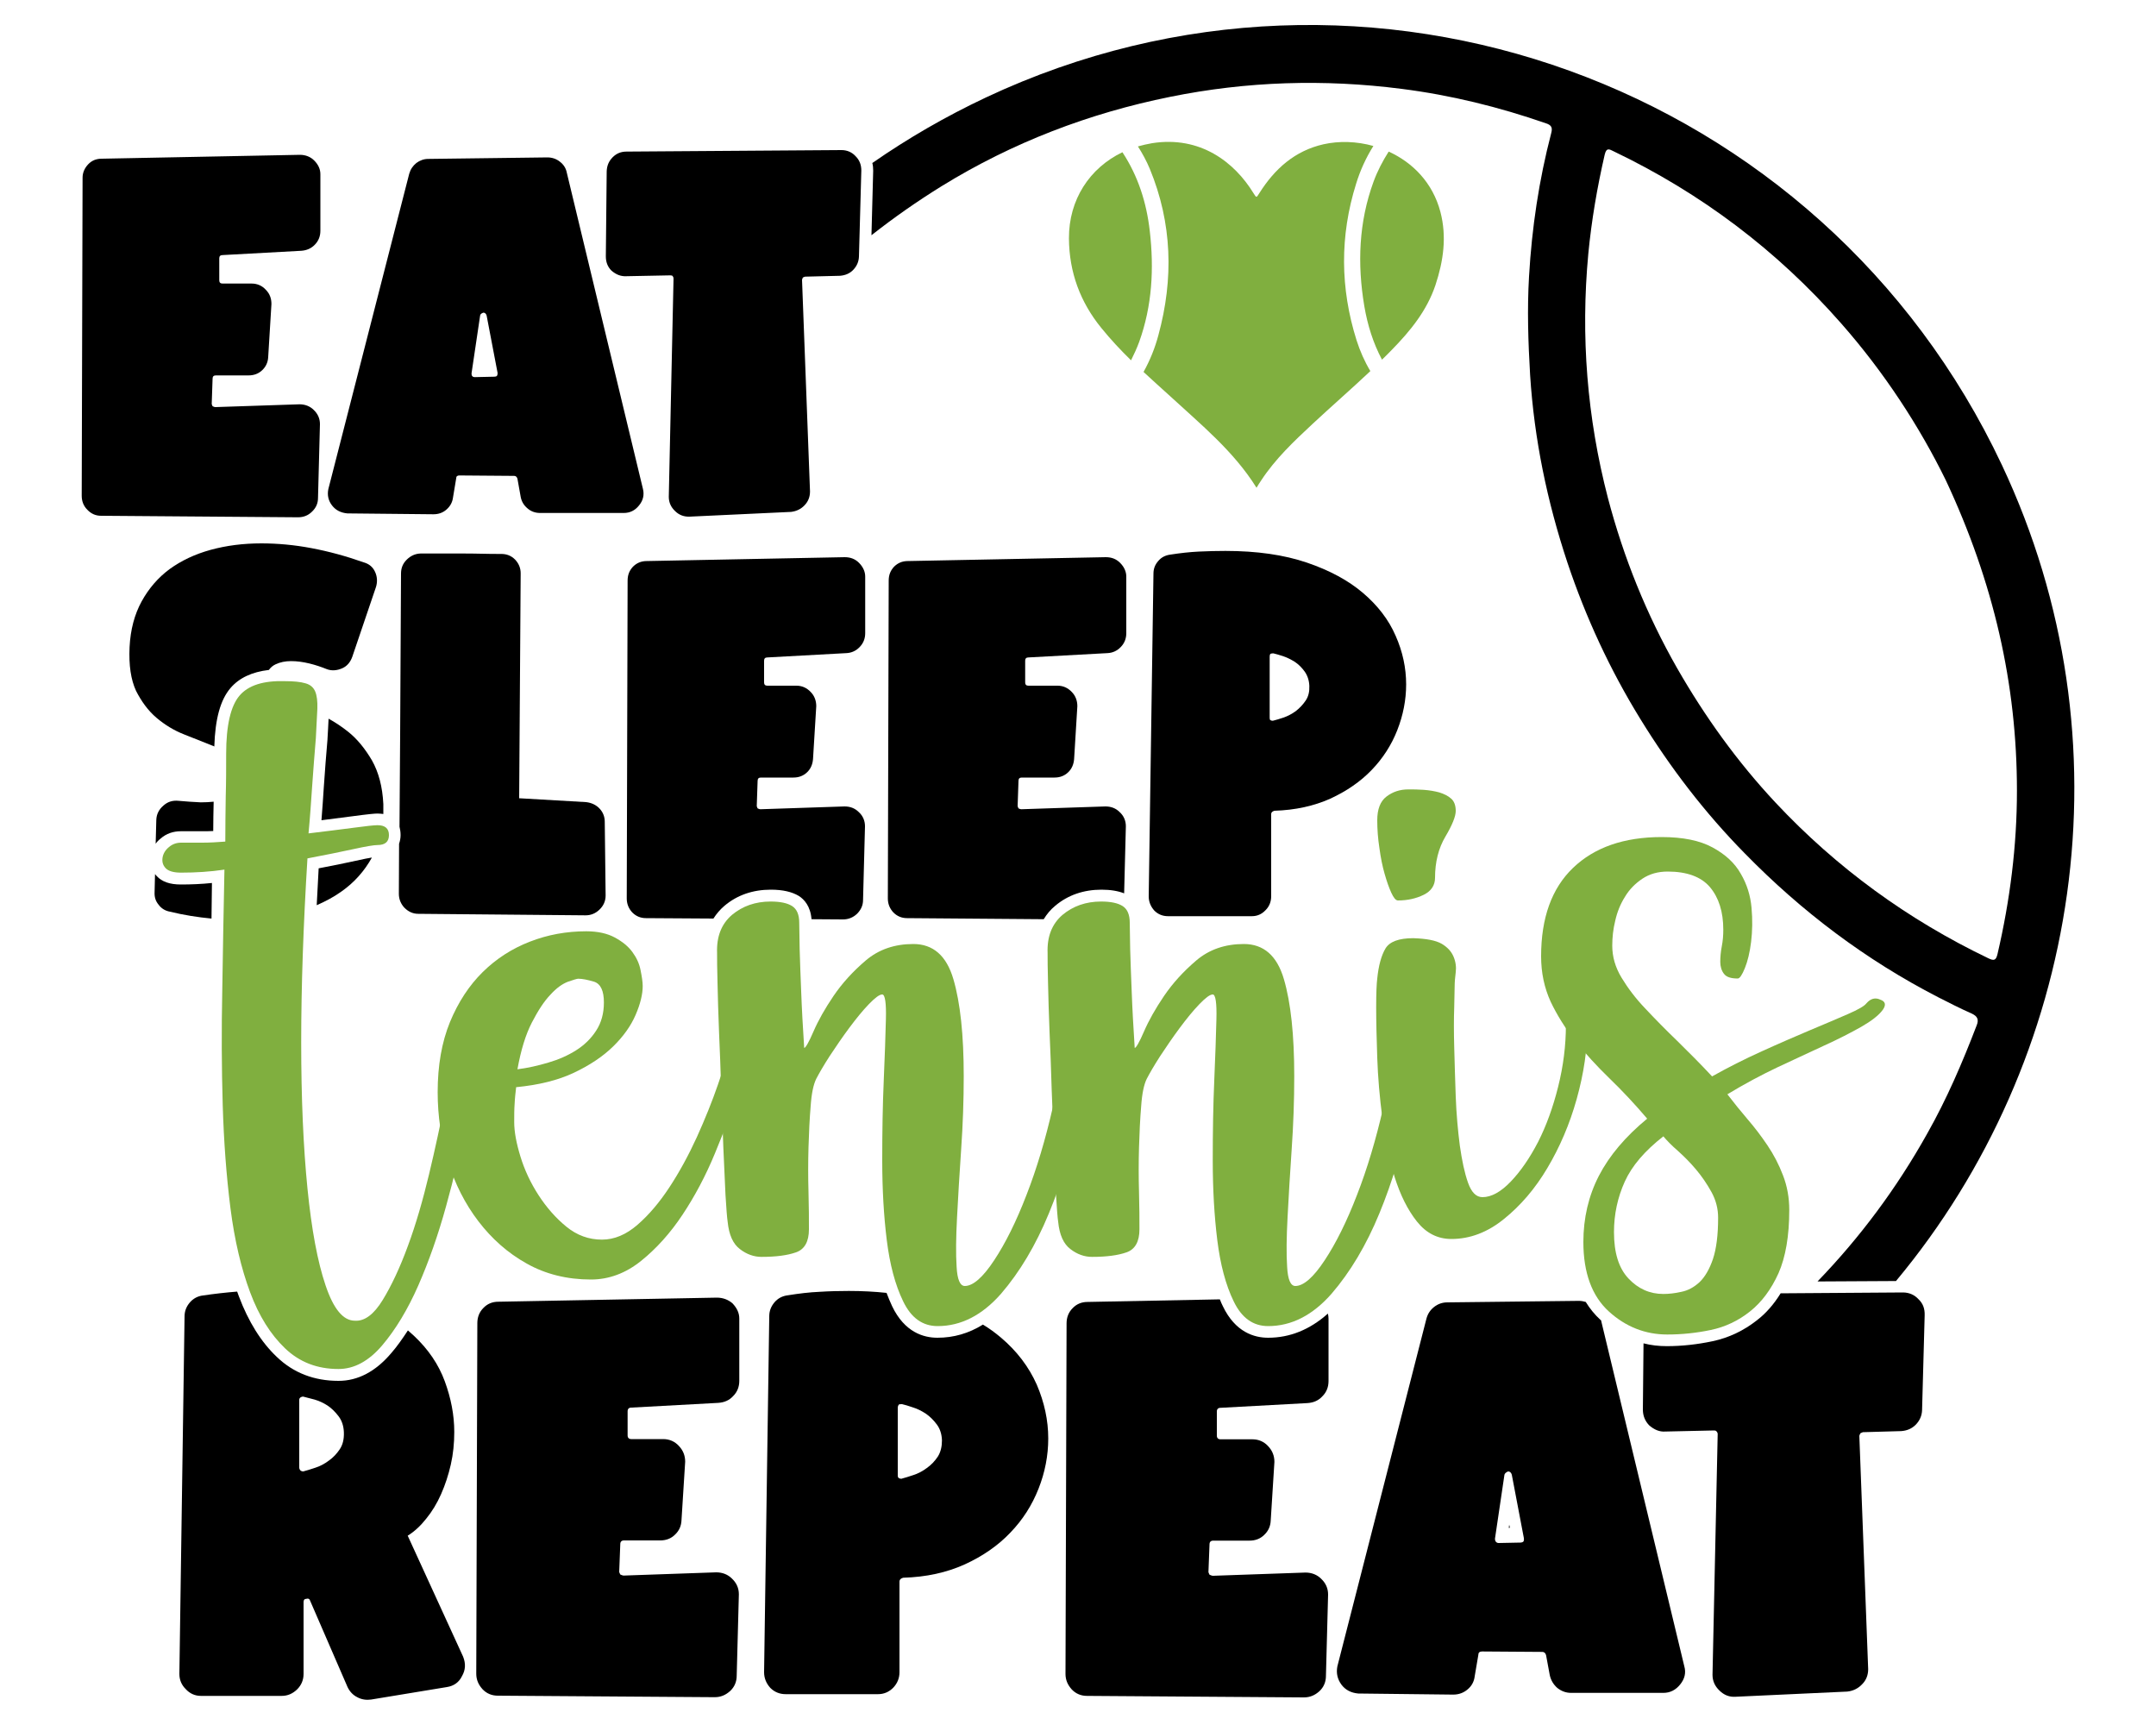
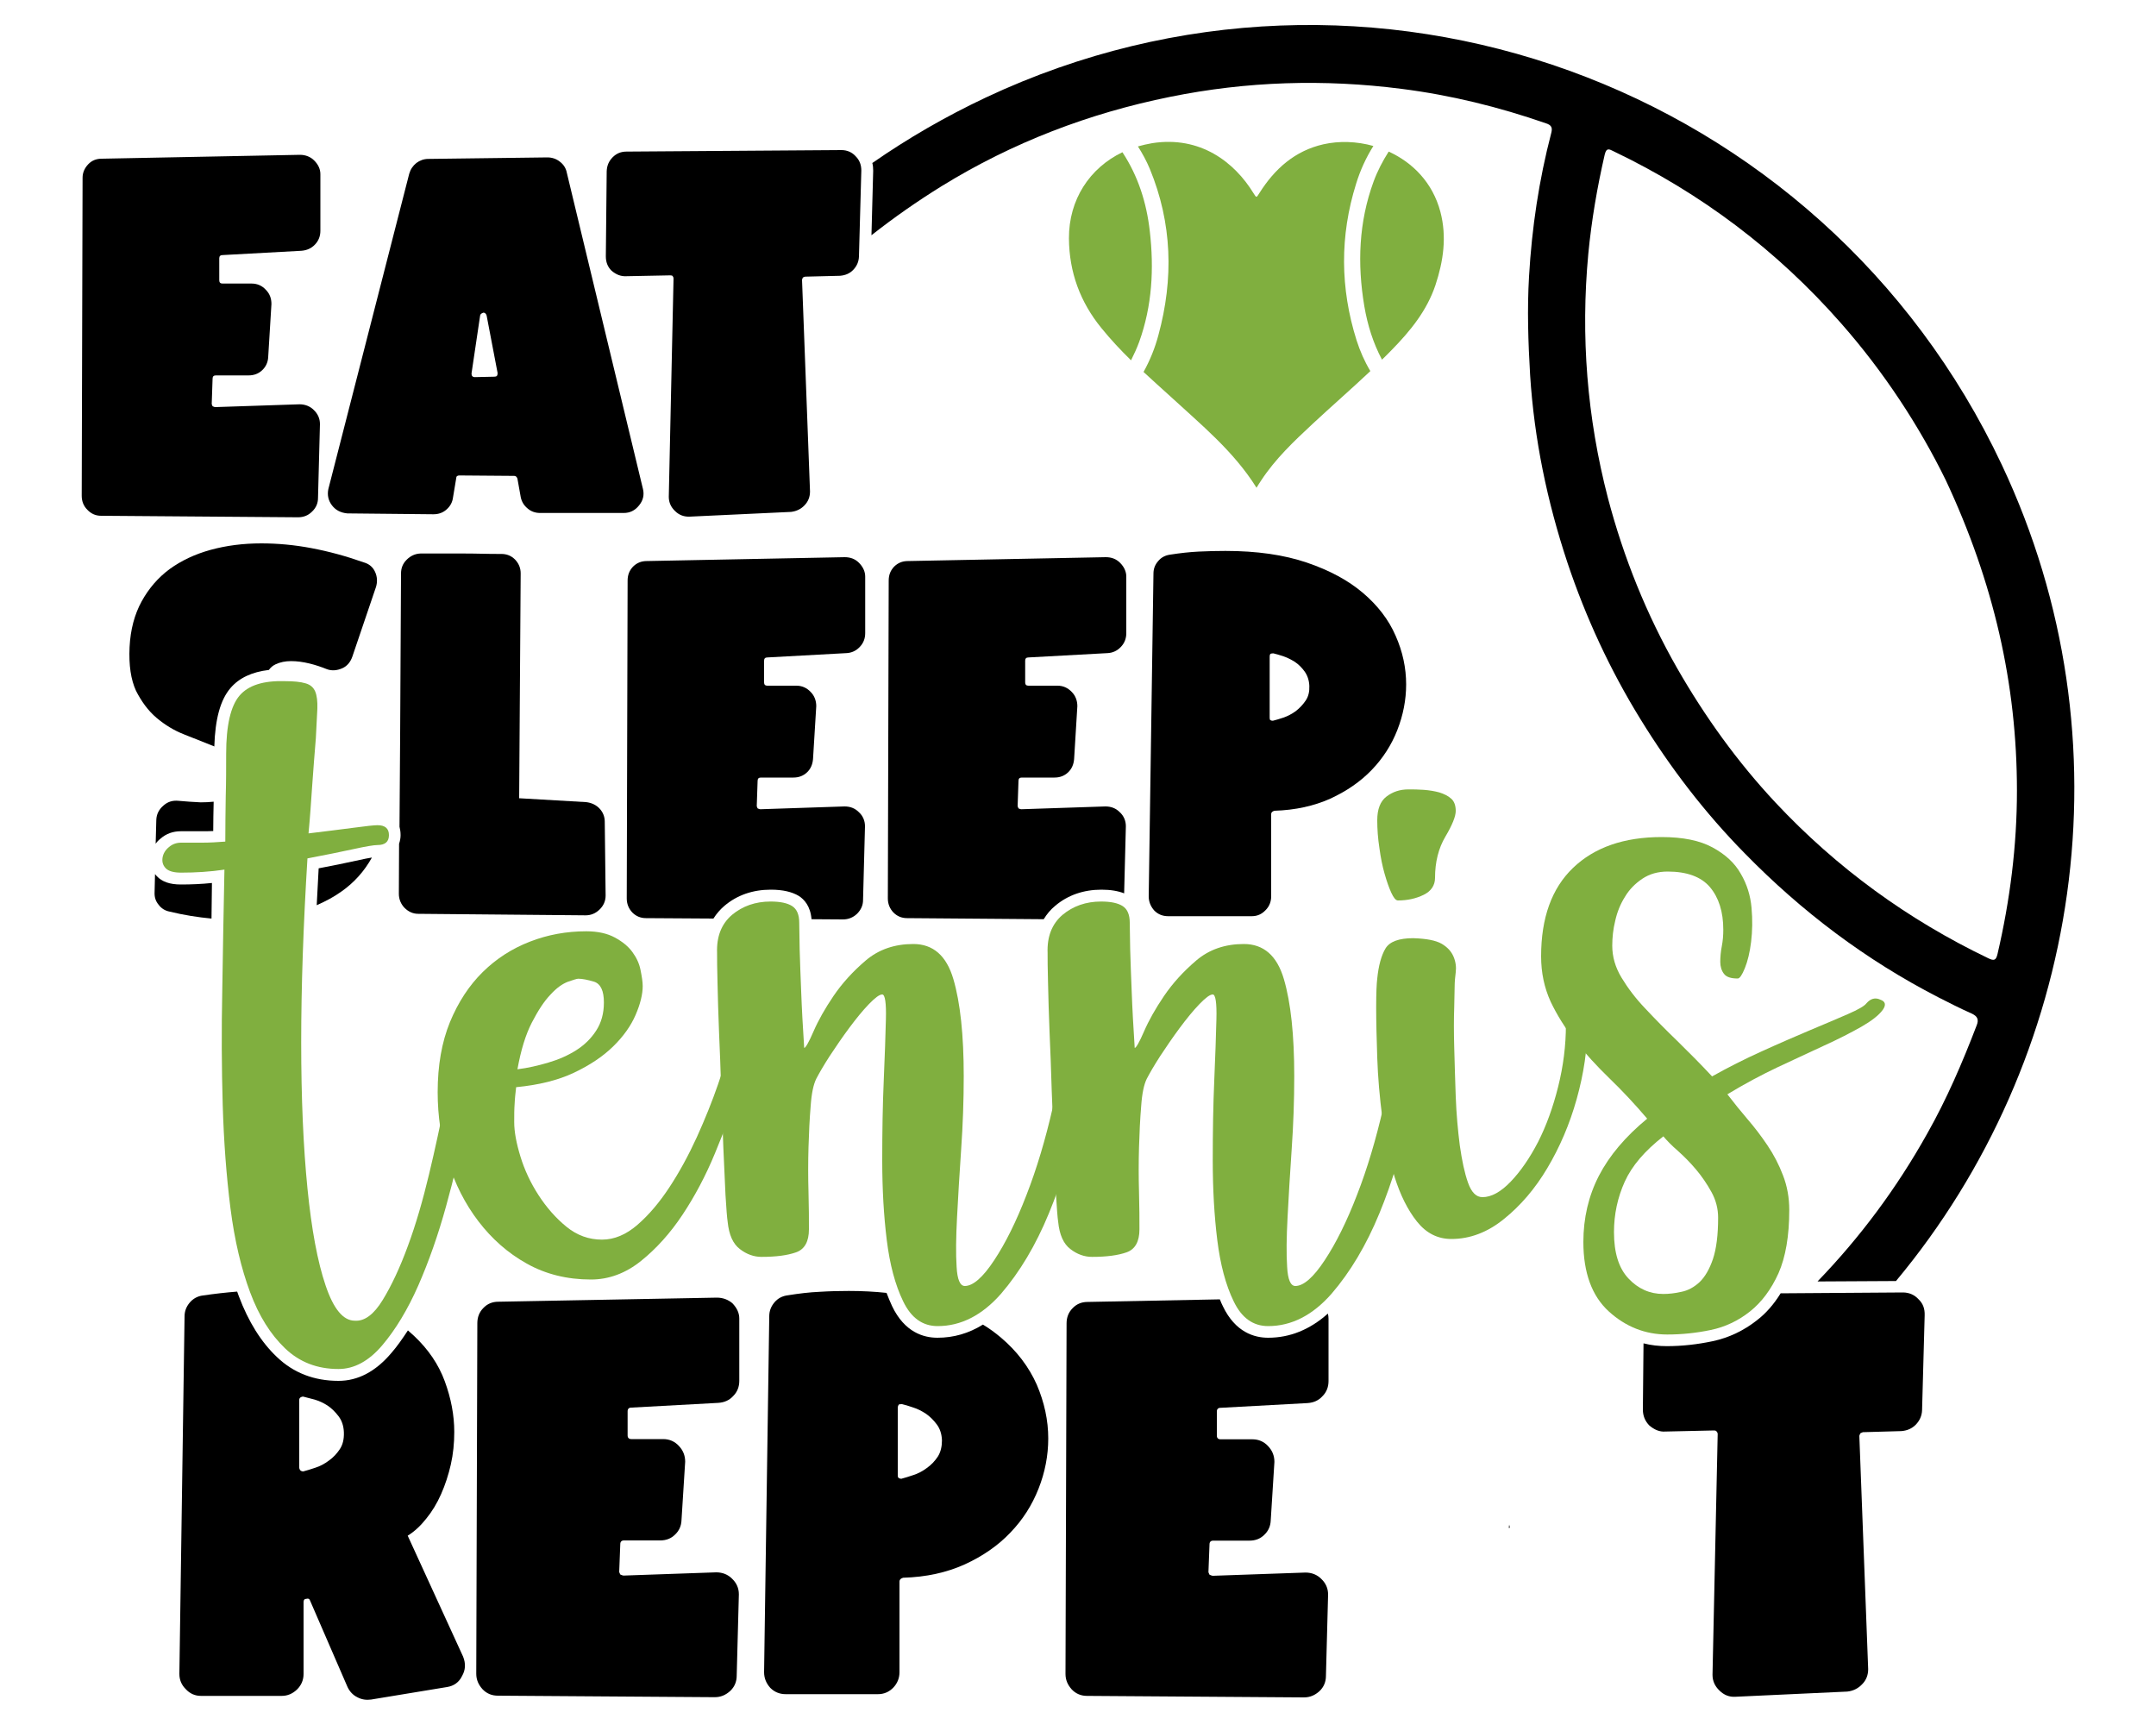
<svg xmlns="http://www.w3.org/2000/svg" version="1.1" id="Layer_1" x="0px" y="0px" viewBox="0 0 1000 800" style="enable-background:new 0 0 1000 800;" xml:space="preserve">
  <style type="text/css">
	.st0{fill:#80AF3F;}
	.st1{fill:#515151;}
	.st2{fill:#CB0100;}
	.st3{fill:#5D5D5D;}
	.st4{fill:#5E5E5E;}
	.st5{fill:#A1302C;}
	.st6{fill:#9E7D6E;}
	.st7{fill:#AE1311;}
	.st8{fill:#E13081;}
	.st9{fill:#9B9B9B;}
	.st10{fill:#FFFFFF;}
	.st11{fill:#777777;}
	.st12{fill:#666666;}
</style>
  <g>
    <g>
      <path d="M404.2,109.1c10.4-8.2,21.3-15.8,32.6-22.8c32.8-20.2,68.3-33.8,106-41.4c35.5-7.2,71.3-8.3,107.2-3.7    c22.9,2.9,45.2,8.4,67.1,16c2.4,0.8,3.1,1.9,2.4,4.5c-5.7,21.8-9,44-10.3,66.5c-0.9,15.2-0.4,30.5,0.5,45.7    c1.9,29.8,7.9,58.7,17.3,87c8.5,25.4,19.7,49.6,33.8,72.5c13.9,22.6,29.9,43.5,48.5,62.4c26.4,27,56.1,49.4,89.7,66.7    c5.1,2.6,10.2,5.2,15.4,7.5c2.9,1.3,3.5,2.9,2.4,5.6c-6.6,17.2-13.8,34-22.9,50.1c-14.2,25.4-31.2,48.2-50.9,68.6l36.4-0.2    C965,491.4,989,344,928.5,215.6C845,38.4,634.1-37.9,457.3,45.2c-18.7,8.8-36.3,19-52.7,30.4c0.3,1.1,0.4,2.3,0.4,3.5l0,0.2    L404.2,109.1z M736.7,117.6c1.5-15.5,4.1-30.7,7.6-45.9c0.8-3.4,2.2-2.5,4.2-1.5c40.5,19.4,75.7,45.9,105.4,79.7    c20.1,22.8,36.5,48.1,48.6,72.8c22.2,47.4,33,94.5,33,144c0,25.5-3.2,50.8-9,75.7c-0.7,3-1.6,3.3-4.3,2    c-37.3-17.9-70.3-41.9-98.6-72.1c-17.7-18.9-32.8-39.9-45.7-62.4c-14.2-24.9-24.8-51.2-32.1-78.9    C736.1,193.7,733.1,155.9,736.7,117.6z" />
      <path d="M699.8,708.6c0.2,0,0.3-0.1,0.5-0.1l-0.3-1.4L699.8,708.6z" />
    </g>
    <g>
      <path class="st0" d="M524.6,167.1c1.4-2.8,2.7-5.6,3.8-8.6c6-16.7,6.9-33.9,4.9-51.3c-1.5-13.2-5.4-25.5-12.7-36.6    c-15.2,7.3-24.9,22-24.8,40c0.1,15.6,5.2,29.5,15.1,41.6C515.2,157.5,519.8,162.4,524.6,167.1z" />
      <path class="st0" d="M668.1,98.3c-3.6-13.7-13-23-24-28c-2.8,4.4-5.2,9-7,13.9c-6.9,18.8-7.6,38.2-4.3,57.8    c1.5,8.8,4.1,17.1,8.2,24.8c1.6-1.5,3.1-3.1,4.6-4.6c8.6-8.8,16.2-18.1,20.2-30C669.5,121,671.1,109.8,668.1,98.3z" />
      <path class="st0" d="M629.2,157.8c-7.6-24.1-7.8-48.4-0.2-72.6c1.9-6.2,4.6-12.1,8-17.5c-7.8-2.2-15.9-2.4-23.1-0.8    c-13.3,3-22.7,11.4-29.8,22.7c-1.4,2.2-1.3,2.2-2.7,0c-8.8-14.4-24.7-26.7-47-23.2c-2.3,0.4-4.5,0.9-6.6,1.5    c2.1,3.3,4,6.8,5.5,10.4c10.4,25.2,11.1,51,4,77.1c-1.6,6-3.9,11.7-6.9,17.1c4.1,3.8,8.2,7.5,12.3,11.2    c14.3,13.2,29.5,25.5,40.1,42.5c0.8-1.3,1.4-2.3,2.1-3.3c6.6-10.1,15.3-18.3,24-26.4c8.8-8.2,17.9-16.1,26.7-24.4    C632.9,167.6,630.8,162.8,629.2,157.8z" />
    </g>
    <g>
      <g>
        <path d="M40.9,76.2c1.7-1.8,3.8-2.6,6.3-2.6l91.9-1.8c2.6,0,4.9,0.9,6.6,2.6c1.9,1.9,2.9,4,2.9,6.4v26.2c0,2.5-0.8,4.6-2.5,6.4     c-1.7,1.8-3.8,2.7-6.3,2.9l-36.6,2c-1,0-1.5,0.5-1.5,1.5V130c0,1,0.5,1.5,1.5,1.5h13.5c2.6,0,4.9,1,6.6,2.9     c1.8,1.8,2.6,4,2.6,6.6l-1.5,24.5c-0.1,2.5-1.1,4.6-2.8,6.2c-1.7,1.6-3.8,2.4-6.3,2.4h-15.2c-1,0-1.5,0.5-1.5,1.5l-0.4,11.7     c0,0.1,0.1,0.5,0.4,1.1c0.6,0.3,1,0.4,1.3,0.4l39-1.3c2.6,0,4.9,0.9,6.6,2.6c1.9,1.8,2.9,4,2.9,6.6l-0.9,34.2     c0,2.5-0.9,4.6-2.8,6.4c-1.8,1.8-4,2.6-6.5,2.6l-91.3-0.7c-2.5,0-4.6-0.9-6.4-2.8c-1.8-1.8-2.6-4-2.6-6.5l0.4-147.5     C38.3,80.1,39.2,78,40.9,76.2z" />
        <path d="M152.3,226.8l37.5-146.2c0.6-2.1,1.7-3.7,3.3-5c1.6-1.2,3.5-1.9,5.5-1.9l55.3-0.7c2.2,0,4.2,0.7,5.8,2     c1.7,1.3,2.8,3,3.2,5.1l35.3,146.6c0.7,2.8,0.1,5.4-1.8,7.7c-1.9,2.4-4.3,3.5-7.1,3.5h-38.8c-2.2,0-4.2-0.7-5.8-2.1     c-1.7-1.4-2.8-3.2-3.2-5.4l-1.5-8.4c-0.3-0.9-0.8-1.3-1.5-1.3l-25.4-0.2c-1,0-1.5,0.4-1.5,1.3l-1.5,9c-0.3,2.2-1.3,4-3,5.5     c-1.7,1.5-3.7,2.2-6.1,2.2l-39.9-0.4c-3.1-0.3-5.4-1.5-7.1-3.7C152.3,232.2,151.7,229.6,152.3,226.8z M230.8,173l-5.1-26.7     c-0.3-0.9-0.8-1.3-1.5-1.3c-0.9,0.3-1.4,0.7-1.5,1.3l-4,26.9c0,0.6,0.1,1,0.4,1.3c0.3,0.3,0.7,0.4,1.1,0.4l9-0.2     c0.6,0,1-0.1,1.3-0.4C230.7,174,230.8,173.6,230.8,173z" />
        <path d="M284.2,72.9c1.8-1.8,3.9-2.6,6.4-2.6l99.7-0.7c2.6,0,4.9,1,6.6,2.9c1.8,1.8,2.6,4,2.6,6.6l-1.1,39.9     c-0.1,2.4-1,4.4-2.6,6.1c-1.6,1.7-3.7,2.6-6.2,2.8l-16.1,0.4c-0.1,0-0.5,0.1-1.1,0.4c-0.3,0.6-0.4,1-0.4,1.1l3.7,98.1     c0,2.5-0.8,4.6-2.5,6.4c-1.7,1.8-3.8,2.8-6.3,3.1l-47,2.2c-2.6,0.1-4.9-0.7-6.8-2.6c-1.9-1.8-2.9-4-2.9-6.6l2.2-101.2     c0-0.4-0.1-0.8-0.4-1.1c-0.1-0.3-0.5-0.4-1.1-0.4l-20.5,0.4c-2.4,0.1-4.6-0.7-6.8-2.6c-1.8-1.8-2.6-4-2.6-6.6l0.4-39.5     C281.5,76.8,282.4,74.7,284.2,72.9z" />
      </g>
      <g>
        <path class="st0" d="M212.8,469.7c0-0.6,0.6-1.3,1.7-1.9c1.1-0.6,2.3-1,3.6-1.2c1.3-0.2,2.5,0,3.6,0.5c1.1,0.5,1.7,1.5,1.7,3.1     c0,3.2-0.6,9.4-1.9,18.6c-1.3,9.2-3.1,20-5.5,32.2c-2.4,12.3-5.4,25.1-9.1,38.4c-3.7,13.4-8,25.6-12.9,36.8     c-4.9,11.1-10.5,20.4-16.7,27.7c-6.2,7.3-13,11-20.3,11c-9.9,0-18.1-3.2-24.8-9.6c-6.7-6.4-12.1-15-16.2-26     c-4.1-11-7.2-24-9.1-38.9c-1.9-15-3.1-31-3.6-48c-0.5-17-0.6-34.9-0.2-53.5c0.3-18.6,0.6-37.2,1-55.6c-6.7,1-13.4,1.4-20.1,1.4     c-3.5,0-5.9-0.7-7.2-2.1c-1.3-1.4-1.7-3-1.4-4.9c0.3-1.8,1.3-3.5,2.9-4.8c1.6-1.4,3.5-2.1,5.7-2.1c3.2,0,6.4,0,9.8,0     c3.3,0,6.9-0.2,10.7-0.5c0-7,0.1-14,0.2-20.9c0.2-6.9,0.2-13.5,0.2-19.9c0-13.1,2.1-22.1,6.2-26.9c4.1-4.8,11.1-7,21-6.7     c4.1,0,7.3,0.3,9.6,1c2.2,0.6,3.7,1.9,4.5,3.8c0.8,1.9,1.1,4.6,1,7.9c-0.2,3.4-0.4,7.9-0.7,13.7c-0.6,7.4-1.2,14.7-1.7,22.1     c-0.5,7.4-1,14.7-1.7,22.1c8-1,14.9-1.8,20.8-2.6c5.9-0.8,9.6-1.2,11.2-1.2c3.5,0,5.3,1.5,5.3,4.6s-1.8,4.6-5.3,4.6     c-1.6,0-5.3,0.6-11.2,1.9c-5.9,1.3-13,2.7-21.3,4.3c-1.9,30.8-2.9,59.3-2.9,85.3c0,26.1,1,48.6,2.9,67.7     c1.9,19.1,4.7,34.1,8.4,45c3.7,11,8.2,16.4,13.6,16.4c4.5,0.3,8.8-2.9,12.9-9.6c4.1-6.7,8-15,11.7-25.1c3.7-10,6.9-21.1,9.8-33.2     c2.9-12.1,5.3-23.4,7.4-33.9c2.1-10.5,3.7-19.6,4.8-27.2C212.2,475.9,212.8,471.3,212.8,469.7z" />
        <path class="st0" d="M340.8,469.7c0-1.3,0.6-2.3,1.7-3.1c1.1-0.8,2.3-1.2,3.6-1.2c1.3,0,2.5,0.3,3.6,1c1.1,0.6,1.7,1.8,1.7,3.3     c0,1.3-0.7,5.3-2.1,11.9c-1.4,6.7-3.7,14.6-6.7,23.9c-3,9.2-6.7,19-11,29.4c-4.3,10.4-9.3,19.8-15,28.4     c-5.7,8.6-12.2,15.8-19.3,21.5s-14.9,8.6-23.2,8.6c-11.1,0-21.1-2.5-29.8-7.4c-8.8-4.9-16.2-11.5-22.4-19.6     c-6.2-8.1-10.9-17.4-14.1-27.7c-3.2-10.3-4.8-21.1-4.8-32.2c0-12.4,1.9-23.2,5.7-32.5c3.8-9.2,8.9-17,15.2-23.2     c6.3-6.2,13.6-10.9,21.9-14.1c8.2-3.2,16.9-4.8,26.1-4.8c5.4,0,9.8,1,13.3,2.9c3.5,1.9,6.2,4.1,8.1,6.7c1.9,2.6,3.2,5.3,3.8,8.4     c0.6,3,1,5.5,1,7.4c0,3.8-1.1,8.3-3.3,13.4c-2.2,5.1-5.7,10-10.4,14.6c-4.7,4.6-10.8,8.7-18.2,12.2c-7.4,3.5-16.4,5.7-26.8,6.7     c-0.3,2.6-0.6,5.1-0.7,7.6c-0.2,2.6-0.2,5.4-0.2,8.6c0,4.5,1,9.8,2.9,16c1.9,6.2,4.7,12.2,8.4,17.9c3.7,5.7,8,10.6,12.9,14.6     c4.9,4,10.4,6,16.5,6c5.7,0,11.2-2.3,16.5-6.9c5.3-4.6,10.2-10.4,14.8-17.4c4.6-7,8.8-14.7,12.7-23.2c3.8-8.4,7.1-16.6,9.8-24.4     c2.7-7.8,4.8-14.7,6.2-20.8C340.1,476.1,340.8,471.9,340.8,469.7z M268.2,453.9c-0.6,0-2.2,0.5-4.8,1.4c-2.6,1-5.3,2.9-8.1,6     c-2.9,3-5.7,7.3-8.6,12.9c-2.9,5.6-5.1,12.8-6.7,21.7c4.8-0.6,9.6-1.7,14.3-3.1c4.8-1.4,9.1-3.3,12.9-5.7     c3.8-2.4,6.9-5.4,9.3-9.1c2.4-3.7,3.6-8,3.6-13.1c0-5.4-1.5-8.6-4.5-9.6C272.6,454.4,270.1,453.9,268.2,453.9z" />
        <path class="st0" d="M493.6,470.7c0-1.9,0.6-3.3,1.9-4.3c1.3-1,2.6-1.5,4.1-1.7c1.4-0.2,2.8,0.2,4.1,1.2c1.3,1,1.9,2.6,1.9,4.8     c0,13.1-1.7,27.9-5,44.7c-3.3,16.7-8,32.5-14.1,47.3c-6.1,14.8-13.5,27.2-22.2,37.3c-8.8,10-18.6,15-29.4,15     c-7,0-12.3-3.8-16-11.5c-3.7-7.6-6.2-17.1-7.6-28.4c-1.4-11.3-2.1-23.6-2.1-37c0-13.4,0.2-25.7,0.7-37c0.5-11.3,0.8-20.8,1-28.4     c0.2-7.6-0.4-11.5-1.7-11.5c-1.3,0-3.3,1.5-6.2,4.5c-2.9,3-5.9,6.7-9.1,11c-3.2,4.3-6.2,8.7-9.1,13.1c-2.9,4.5-4.9,8-6.2,10.5     c-1.3,2.6-2.2,6.8-2.6,12.7c-0.5,5.9-0.8,12.3-1,19.1c-0.2,6.9-0.2,13.8,0,20.8c0.2,7,0.2,12.7,0.2,17.2c0,5.7-2,9.3-6,10.7     c-4,1.4-9.3,2.1-16,2.1c-3.5,0-6.9-1.2-10-3.6c-3.2-2.4-5.1-6.6-5.7-12.7c-0.3-1.9-0.6-6-1-12.4c-0.3-6.4-0.6-13.7-1-22     c-0.3-8.3-0.6-17.2-1-26.7c-0.3-9.6-0.6-18.5-1-27c-0.3-8.4-0.6-16-0.7-22.7c-0.2-6.7-0.2-11.3-0.2-13.8     c-0.3-7.6,2-13.5,6.9-17.7c4.9-4.1,10.9-6.2,17.9-6.2c4.5,0,7.8,0.7,10,2.1c2.2,1.4,3.3,4,3.3,7.7c0,1.9,0.1,6,0.2,12.3     c0.2,6.3,0.4,12.8,0.7,19.5c0.3,8.3,0.8,17,1.4,26.3c0.6,0,2.1-2.5,4.3-7.6c2.2-5.1,5.3-10.6,9.3-16.5c4-5.9,9-11.4,15-16.5     c6-5.1,13.4-7.6,22-7.6c9.2,0,15.4,5.4,18.6,16.3c3.2,10.9,4.8,25.9,4.8,45c0,11.2-0.4,22.5-1.2,34c-0.8,11.5-1.4,22-1.9,31.4     c-0.5,9.4-0.6,17.1-0.2,23c0.3,5.9,1.6,8.9,3.8,8.9c3.8,0,8.4-4,13.6-11.9c5.3-8,10.3-18.1,15-30.3c4.8-12.3,8.8-25.8,12.2-40.6     C491.9,498.6,493.6,484.3,493.6,470.7z" />
        <path class="st0" d="M646.9,470.7c0-1.9,0.6-3.3,1.9-4.3c1.3-1,2.6-1.5,4.1-1.7c1.4-0.2,2.8,0.2,4.1,1.2c1.3,1,1.9,2.6,1.9,4.8     c0,13.1-1.7,27.9-5,44.7c-3.3,16.7-8,32.5-14.1,47.3c-6.1,14.8-13.5,27.2-22.2,37.3c-8.8,10-18.6,15-29.4,15     c-7,0-12.3-3.8-16-11.5c-3.7-7.6-6.2-17.1-7.6-28.4c-1.4-11.3-2.1-23.6-2.1-37c0-13.4,0.2-25.7,0.7-37c0.5-11.3,0.8-20.8,1-28.4     c0.2-7.6-0.4-11.5-1.7-11.5c-1.3,0-3.3,1.5-6.2,4.5c-2.9,3-5.9,6.7-9.1,11c-3.2,4.3-6.2,8.7-9.1,13.1c-2.9,4.5-4.9,8-6.2,10.5     c-1.3,2.6-2.2,6.8-2.6,12.7c-0.5,5.9-0.8,12.3-1,19.1c-0.2,6.9-0.2,13.8,0,20.8c0.2,7,0.2,12.7,0.2,17.2c0,5.7-2,9.3-6,10.7     c-4,1.4-9.3,2.1-16,2.1c-3.5,0-6.9-1.2-10-3.6c-3.2-2.4-5.1-6.6-5.7-12.7c-0.3-1.9-0.6-6-1-12.4c-0.3-6.4-0.6-13.7-1-22     c-0.3-8.3-0.6-17.2-1-26.7c-0.3-9.6-0.6-18.5-1-27c-0.3-8.4-0.6-16-0.7-22.7c-0.2-6.7-0.2-11.3-0.2-13.8     c-0.3-7.6,2-13.5,6.9-17.7c4.9-4.1,10.9-6.2,17.9-6.2c4.5,0,7.8,0.7,10,2.1c2.2,1.4,3.3,4,3.3,7.7c0,1.9,0.1,6,0.2,12.3     c0.2,6.3,0.4,12.8,0.7,19.5c0.3,8.3,0.8,17,1.4,26.3c0.6,0,2.1-2.5,4.3-7.6c2.2-5.1,5.3-10.6,9.3-16.5c4-5.9,9-11.4,15-16.5     c6-5.1,13.4-7.6,22-7.6c9.2,0,15.4,5.4,18.6,16.3c3.2,10.9,4.8,25.9,4.8,45c0,11.2-0.4,22.5-1.2,34c-0.8,11.5-1.4,22-1.9,31.4     c-0.5,9.4-0.6,17.1-0.2,23c0.3,5.9,1.6,8.9,3.8,8.9c3.8,0,8.4-4,13.6-11.9c5.3-8,10.3-18.1,15-30.3c4.8-12.3,8.8-25.8,12.2-40.6     C645.3,498.6,646.9,484.3,646.9,470.7z" />
        <path class="st0" d="M668.7,437.7c2.7,1.6,4.5,3.6,5.5,6c1,2.4,1.3,4.8,1,7.2c-0.3,2.4-0.5,4.5-0.5,6.4c0,1.3-0.1,4.5-0.2,9.8     c-0.2,5.3-0.2,11.5,0,18.6c0.2,7.2,0.4,14.8,0.7,22.9c0.3,8.1,1,15.7,1.9,22.7c1,7,2.2,12.7,3.8,17.2c1.6,4.5,3.8,6.7,6.7,6.7     c4.1,0,8.5-2.4,13.1-7.2c4.6-4.8,8.8-10.9,12.7-18.4c3.8-7.5,6.9-16,9.3-25.6c2.4-9.6,3.6-19.1,3.6-28.7c0-4.1,1.7-6.5,5-7.2     c3.3-0.6,5,1.8,5,7.2c0,11.1-1.7,22.6-5,34.4c-3.3,11.8-7.9,22.4-13.6,32c-5.7,9.6-12.4,17.4-20.1,23.6     c-7.6,6.2-15.8,9.3-24.4,9.3c-6.4,0-11.7-2.7-16-8.1c-4.3-5.4-7.7-12.3-10.3-20.5c-2.5-8.3-4.5-17.4-5.7-27.2     c-1.3-9.9-2.1-19.3-2.4-28.2c-0.3-8.9-0.5-16.7-0.5-23.4c0-6.7,0.2-11.1,0.5-13.4c0.6-6,1.9-10.7,3.8-13.9     c1.9-3.2,6.2-4.8,12.9-4.8C661.6,435.3,665.9,436.1,668.7,437.7z M643.1,369.4c-2.9,2.2-4.3,5.9-4.3,11c0,4.1,0.3,8.4,1,12.9     c0.6,4.5,1.4,8.4,2.4,11.9c1,3.5,2,6.4,3.1,8.8c1.1,2.4,2.1,3.6,3.1,3.6c4.5,0,8.4-0.9,11.9-2.6c3.5-1.7,5.3-4.4,5.3-7.9     c0-7.3,1.6-13.7,4.8-19.1c3.2-5.4,4.8-9.4,4.8-11.9c0-2.5-0.7-4.5-2.1-5.7c-1.4-1.3-3.3-2.2-5.5-2.9c-2.2-0.6-4.6-1-7.2-1.2     c-2.6-0.2-4.9-0.2-7.2-0.2C649.3,366.1,646,367.2,643.1,369.4z" />
        <path class="st0" d="M873.3,468.3c-1.9,2.6-5.3,5.2-10,7.9c-4.8,2.7-10.4,5.6-17,8.6c-6.5,3-13.7,6.4-21.5,10     c-7.8,3.7-15.7,7.9-23.6,12.7c2.9,3.8,6,7.6,9.3,11.5c3.3,3.8,6.4,7.9,9.3,12.2c2.9,4.3,5.3,8.9,7.2,13.9     c1.9,4.9,2.9,10.3,2.9,16c0,12.1-1.7,21.9-5,29.4c-3.4,7.5-7.8,13.4-13.2,17.7c-5.4,4.3-11.5,7.2-18.2,8.6     c-6.7,1.4-13.4,2.1-20.2,2.1c-10.2,0-19.3-3.6-27.1-10.7c-7.8-7.1-11.8-17.9-11.8-32.2c0-11.1,2.4-21.4,7.2-30.7     s12.3-18.2,22.4-26.5c-5.7-6.7-11.5-12.9-17.4-18.6c-5.9-5.7-11.2-11.5-15.9-17.4c-4.7-5.9-8.5-12-11.5-18.3     c-2.9-6.4-4.4-13.3-4.4-21c0-17.8,4.9-31.5,14.8-41c9.9-9.5,23.6-14.3,41.1-14.3c9.9,0,17.7,1.6,23.6,4.8     c5.9,3.2,10.3,7.2,13.1,12.2c2.9,4.9,4.5,10.2,5,15.8c0.5,5.6,0.4,10.8-0.2,15.8c-0.6,4.9-1.6,9-2.9,12.2     c-1.3,3.2-2.4,4.8-3.3,4.8c-3.2,0-5.3-0.7-6.4-2.2c-1.1-1.4-1.7-3.3-1.7-5.5c0-2.2,0.2-4.7,0.7-7.2c0.5-2.6,0.7-5.1,0.7-7.7     c0-8.4-2.1-14.9-6.2-19.8c-4.1-4.8-10.7-7.2-19.6-7.2c-4.5,0-8.4,1.1-11.7,3.3c-3.3,2.2-6.1,5-8.1,8.4c-2.1,3.3-3.6,7-4.5,11     c-1,4-1.4,7.9-1.4,11.7c0,5.1,1.4,10,4.3,14.8s6.5,9.6,11,14.3c4.5,4.8,9.4,9.8,14.8,15c5.4,5.3,10.8,10.7,16.2,16.5     c7.3-4.1,15-8,23.2-11.7c8.1-3.7,15.6-6.9,22.4-9.8c6.8-2.9,12.7-5.3,17.4-7.4c4.8-2.1,7.6-3.7,8.6-5c1.9-2.2,4.1-2.8,6.4-1.7     C874.5,464.4,874.9,466,873.3,468.3z M796.9,564.7c0-4.1-1-8.1-3.1-11.9c-2.1-3.8-4.5-7.3-7.2-10.5c-2.7-3.2-5.5-6-8.4-8.6     c-2.9-2.5-5.1-4.8-6.7-6.7c-8.6,6.7-14.6,13.7-17.9,21c-3.3,7.3-5,15.1-5,23.4c0,9.6,2.2,16.7,6.7,21.5c4.5,4.8,9.9,7.2,16.2,7.2     c2.5,0,5.3-0.3,8.4-1c3-0.6,5.8-2.1,8.4-4.5c2.5-2.4,4.6-6,6.2-10.7C796.1,579.1,796.9,572.7,796.9,564.7z" />
      </g>
      <g>
        <path d="M332.5,601.8l-101.4,1.9c-2.8,0-5.1,1-6.9,2.9c-1.9,1.9-2.8,4.3-2.8,7l-0.5,162.6c0,2.8,1,5.1,2.9,7.2c1.9,2,4.3,3,7.1,3     l100.6,0.7c2.8,0,5.1-1,7.2-2.9c2-1.9,3-4.3,3-7.1l1-37.7c0-2.9-1.1-5.3-3.2-7.3c-1.9-1.9-4.4-2.9-7.3-2.9l-43,1.5     c-0.3,0-0.8-0.2-1.5-0.5c-0.3-0.6-0.5-1.1-0.5-1.2l0.5-12.9c0-1.1,0.6-1.7,1.7-1.7h16.8c2.8,0,5.1-0.9,6.9-2.7     c1.9-1.8,2.9-4,3-6.8l1.7-27c0-2.9-1-5.3-2.9-7.3c-1.9-2.1-4.4-3.2-7.3-3.2h-14.8c-1.1,0-1.7-0.6-1.7-1.7v-11.2     c0-1.1,0.6-1.7,1.7-1.7l40.4-2.2c2.8-0.2,5.1-1.2,6.9-3.2c1.9-1.9,2.8-4.3,2.8-7v-28.9c0-2.6-1.1-4.9-3.2-7.1     C337.8,602.8,335.4,601.8,332.5,601.8z" />
        <path d="M189.1,712.2c3.1-1.9,6-4.6,8.6-7.9c2.7-3.3,5-7.1,6.9-11.4c1.9-4.3,3.4-8.9,4.5-13.7c1.1-4.9,1.6-9.9,1.6-15.1     c0-7.8-1.5-15.6-4.4-23.5c-2.9-7.9-7.7-14.9-14.3-21.1c-0.9-0.8-1.9-1.7-2.8-2.5c-2.5,3.8-5,7.4-7.7,10.5     c-7.3,8.6-15.5,12.9-24.5,12.9c-11.3,0-20.9-3.7-28.6-11.1c-7.3-6.9-13.2-16.4-17.6-28.1c-0.3-0.7-0.5-1.5-0.8-2.2     c-5.1,0.4-10.4,1-15.9,1.8c-2.4,0.3-4.5,1.4-6.1,3.3c-1.6,1.9-2.4,4-2.4,6.4l-2.4,165.8c0,2.8,1,5.1,2.9,7     c1.9,2.1,4.3,3.2,7.1,3.2h37.4c2.8,0,5.1-1,7.2-3c2-2,3-4.4,3-7.2v-33.3c0-1,0.4-1.5,1.2-1.5c1-0.3,1.6,0,1.9,1l17.3,39.9     c1,2.1,2.5,3.7,4.5,4.7c2,1.1,4.2,1.4,6.4,1.1l35.2-5.8c3.2-0.5,5.6-2.2,7-5.1c1.6-2.8,1.8-5.7,0.5-9L189.1,712.2z M157.6,672.1     c-1.4,2.1-3.1,3.9-5.1,5.3c-2,1.5-4.1,2.6-6.3,3.3c-2.2,0.7-3.9,1.3-5.2,1.6c-0.3,0.2-0.8,0.1-1.5-0.2c-0.5-0.5-0.7-1-0.7-1.5     v-31.4c0-0.5,0.2-0.9,0.7-1.2c0.6-0.3,1.1-0.4,1.5-0.2c1.3,0.3,3,0.8,5,1.3c2,0.6,4,1.5,6,2.8c1.9,1.3,3.6,3,5.1,5     c1.5,2,2.3,4.5,2.4,7.4C159.6,667.4,159,670,157.6,672.1z" />
-         <path d="M742.6,612.3c-0.1-0.1-0.2-0.2-0.3-0.2c-2.6-2.4-4.9-5.2-6.8-8.3c-1-0.3-2.1-0.5-3.2-0.5l-61,0.7c-2.3,0-4.3,0.7-6.1,2.1     c-1.8,1.4-3,3.2-3.6,5.5l-41.3,161.2c-0.6,3.1,0,5.9,1.9,8.5c1.8,2.4,4.4,3.8,7.8,4.1l44,0.5c2.6,0,4.8-0.8,6.7-2.4     c1.9-1.6,3-3.6,3.3-6.1l1.7-10c0-1,0.6-1.5,1.7-1.5l28,0.2c0.8,0,1.4,0.5,1.7,1.5l1.7,9.2c0.5,2.4,1.7,4.4,3.5,6     c1.9,1.5,4,2.3,6.4,2.3h42.8c3.1,0,5.7-1.3,7.8-3.9c2.1-2.6,2.8-5.4,1.9-8.5L742.6,612.3z M706.6,714.9c-0.3,0.3-0.8,0.5-1.5,0.5     l-10,0.2c-0.5,0-0.9-0.2-1.2-0.5c-0.3-0.3-0.5-0.8-0.5-1.5l4.4-29.7c0.2-0.6,0.7-1.1,1.7-1.5c0.8,0,1.4,0.5,1.7,1.5l5.6,29.4     C706.9,714.1,706.8,714.6,706.6,714.9z" />
        <path d="M464.1,620.2c-2.5-2.1-5.2-4.1-8.2-5.9c-6.6,4.1-13.6,6.1-21.1,6.1c-6.4,0-15.2-2.5-21-14.6c-0.9-2-1.8-4-2.6-6.2     c-5.5-0.6-11.4-0.9-17.5-0.9c-4.4,0-8.9,0.1-13.6,0.4c-4.7,0.2-9.6,0.8-14.6,1.6c-2.6,0.3-4.7,1.4-6.3,3.3     c-1.6,1.9-2.4,4-2.4,6.4l-2.4,165.1c0,2.8,1,5.2,2.9,7.3c1.9,1.9,4.3,2.9,7.1,2.9h42.8c2.8,0,5.1-1,7.1-3c1.9-2,2.9-4.4,2.9-7.2     v-42.1c0-0.8,0.6-1.4,1.7-1.7c10.7-0.3,20.2-2.4,28.6-6.2c8.3-3.8,15.4-8.7,21.1-14.7c5.8-6,10.1-12.8,13.1-20.4     c3-7.6,4.5-15.4,4.5-23.3c0-8.4-1.8-16.7-5.3-24.9C477.2,633.9,471.7,626.6,464.1,620.2z M435,675.5c-1.4,2.1-3.1,3.9-5.1,5.3     c-2,1.5-4.1,2.6-6.3,3.3c-2.2,0.7-3.9,1.3-5.2,1.6c-0.3,0.2-0.8,0.1-1.5-0.2c-0.3-0.2-0.5-0.6-0.5-1.2v-31.4     c0-0.6,0.2-1.1,0.5-1.5c0.3-0.2,0.8-0.2,1.5-0.2c1.3,0.3,3,0.8,5,1.5c2,0.6,4,1.6,6,2.9c1.9,1.3,3.6,3,5.1,5     c1.5,2,2.3,4.5,2.4,7.4C436.9,670.9,436.3,673.4,435,675.5z" />
        <path d="M889.9,602.6c-1.9-2.1-4.4-3.2-7.3-3.2l-56.7,0.4c-3.1,5-6.7,9.2-11,12.5c-6.1,4.8-13,8.1-20.5,9.7     c-7.1,1.5-14.2,2.3-21.3,2.3c-3.7,0-7.3-0.4-10.8-1.3l-0.3,30.7c0,2.9,1,5.3,2.9,7.3c2.4,2.1,4.9,3.1,7.5,2.9l22.6-0.5     c0.6,0,1.1,0.2,1.2,0.5c0.3,0.3,0.5,0.7,0.5,1.2l-2.4,111.6c0,2.9,1.1,5.3,3.2,7.3c2.1,2.1,4.6,3.1,7.5,2.9l51.8-2.4     c2.8-0.3,5.1-1.5,6.9-3.4c1.9-1.9,2.8-4.3,2.8-7l-4.1-108.2c0-0.2,0.2-0.6,0.5-1.2c0.6-0.3,1.1-0.5,1.2-0.5l17.7-0.5     c2.8-0.2,5-1.2,6.8-3c1.8-1.9,2.8-4.1,2.9-6.7l1.2-44C892.8,606.9,891.9,604.5,889.9,602.6z" />
        <path d="M588.2,620.4c-6.4,0-15.2-2.5-21-14.6c-0.5-1-1-2.1-1.4-3.2l-61.4,1.2c-2.8,0-5.1,1-6.9,2.9c-1.9,1.9-2.8,4.3-2.8,7     l-0.5,162.6c0,2.8,1,5.1,2.9,7.2c1.9,2,4.3,3,7.1,3l100.6,0.7c2.8,0,5.1-1,7.2-2.9c2-1.9,3-4.3,3-7.1l1-37.7     c0-2.9-1.1-5.3-3.2-7.3c-1.9-1.9-4.4-2.9-7.3-2.9l-43,1.5c-0.3,0-0.8-0.2-1.5-0.5c-0.3-0.6-0.5-1.1-0.5-1.2l0.5-12.9     c0-1.1,0.6-1.7,1.7-1.7h16.8c2.8,0,5.1-0.9,6.9-2.7c1.9-1.8,2.9-4,3-6.8l1.7-27c0-2.9-1-5.3-2.9-7.3c-1.9-2.1-4.4-3.2-7.3-3.2     h-14.8c-1.1,0-1.7-0.6-1.7-1.7v-11.2c0-1.1,0.6-1.7,1.7-1.7l40.4-2.2c2.8-0.2,5.1-1.2,6.9-3.2c1.9-1.9,2.8-4.3,2.8-7v-28.9     c0-0.8-0.1-1.7-0.3-2.4C607.5,616.7,598.2,620.4,588.2,620.4z" />
      </g>
      <g>
        <path d="M541.8,424.9h38.8c2.5,0,4.6-0.9,6.4-2.8c1.8-1.8,2.6-4,2.6-6.5v-38.1c0-0.7,0.5-1.2,1.5-1.5c9.7-0.3,18.3-2.2,25.9-5.6     c7.6-3.5,14-7.9,19.2-13.3c5.2-5.4,9.2-11.6,11.9-18.5c2.7-6.9,4.1-14,4.1-21.2c0-7.6-1.6-15.2-4.9-22.6     c-3.2-7.4-8.3-14-15.1-19.8c-6.8-5.8-15.5-10.5-26.1-14.1c-10.6-3.6-23.2-5.4-37.7-5.4c-4,0-8.1,0.1-12.3,0.3     c-4.3,0.2-8.7,0.7-13.2,1.4c-2.4,0.3-4.3,1.3-5.7,3c-1.5,1.7-2.2,3.6-2.2,5.8l-2.2,149.7c0,2.5,0.9,4.7,2.6,6.6     C537.1,424,539.2,424.9,541.8,424.9z M588.9,304.5c0-0.6,0.1-1,0.4-1.3c0.3-0.1,0.7-0.2,1.3-0.2c1.2,0.3,2.7,0.7,4.5,1.3     c1.8,0.6,3.6,1.5,5.4,2.6c1.8,1.2,3.3,2.7,4.6,4.5c1.3,1.8,2.1,4.1,2.2,6.7c0.1,2.6-0.4,4.9-1.7,6.8c-1.3,1.9-2.8,3.5-4.6,4.9     c-1.8,1.3-3.7,2.3-5.7,3c-2,0.7-3.6,1.1-4.7,1.4c-0.3,0.1-0.7,0.1-1.3-0.2c-0.3-0.1-0.4-0.5-0.4-1.1V304.5z" />
        <path d="M87.9,371.8c-1.7-0.1-3.3-0.3-5-0.4c-2.8-0.3-5.1,0.4-7.1,2.2c-2.1,1.8-3.2,4-3.3,6.6l-0.3,11.1c0.6-0.9,1.4-1.7,2.3-2.4     c2.6-2.3,5.8-3.4,9.4-3.4h9.8c1.7,0,3.4,0,5.2-0.1c0-4.5,0.1-9.1,0.2-13.6c-2,0.2-4,0.3-6,0.3C91.3,372,89.5,371.9,87.9,371.8z" />
        <path d="M420.7,425.8l63.4,0.5c1.4-2.3,3.1-4.4,5.3-6.2c5.9-5,13.2-7.5,21.5-7.5c4.2,0,7.7,0.6,10.5,1.7l0.8-31.1     c0-2.6-1-4.9-2.9-6.6c-1.8-1.8-4-2.6-6.6-2.6l-39,1.3c-0.3,0-0.7-0.1-1.3-0.4c-0.3-0.6-0.4-1-0.4-1.1l0.4-11.7     c0-1,0.5-1.5,1.5-1.5h15.2c2.5,0,4.6-0.8,6.3-2.4c1.7-1.6,2.6-3.7,2.8-6.2l1.5-24.5c0-2.6-0.9-4.9-2.6-6.6     c-1.8-1.9-4-2.9-6.6-2.9h-13.5c-1,0-1.5-0.5-1.5-1.5v-10.1c0-1,0.5-1.5,1.5-1.5l36.6-2c2.5-0.1,4.6-1.1,6.3-2.9     c1.7-1.8,2.5-3.9,2.5-6.4v-26.2c0-2.3-1-4.5-2.9-6.4c-1.8-1.8-4-2.6-6.6-2.6l-91.9,1.8c-2.5,0-4.6,0.9-6.3,2.6     c-1.7,1.8-2.5,3.9-2.5,6.4l-0.4,147.5c0,2.5,0.9,4.7,2.6,6.5C416.1,424.9,418.2,425.8,420.7,425.8z" />
        <path d="M165,399.2c-5,1.1-10.8,2.3-17.2,3.5c-0.3,5.8-0.6,11.4-0.9,17.1c4.1-1.8,7.9-3.8,11.4-6.3c6-4.2,10.7-9.5,14.2-15.8     C171,397.9,168.7,398.4,165,399.2z" />
        <path d="M98.3,409.5c-4.8,0.5-9.7,0.7-14.4,0.7c-5.2,0-8.8-1.3-11.2-3.9c-0.3-0.3-0.5-0.6-0.8-0.9l-0.2,8.4     c-0.1,2.1,0.4,4,1.8,5.7c1.3,1.8,3.1,2.9,5.3,3.3c6.5,1.6,13,2.6,19.3,3.2L98.3,409.5z" />
        <path d="M72.6,332.9c3.9,3.3,8.2,5.9,12.8,7.7c4.6,1.8,9,3.6,13.1,5.2c0.3,0.1,0.6,0.2,0.9,0.4c0.4-12.8,2.8-21.6,7.5-27.1     c4-4.7,10-7.5,17.8-8.4c0.8-1.1,1.8-2,3.1-2.6c2.1-1,4.5-1.5,7.2-1.5c2.8,0,5.6,0.4,8.5,1.1c2.9,0.7,5.5,1.6,8,2.6     c2.3,0.9,4.8,0.7,7.3-0.4c2.2-1,3.7-2.8,4.6-5.3l11-32.4c0.7-2.3,0.6-4.7-0.4-6.9c-1-2.3-2.8-3.8-5.3-4.5     c-8.2-2.9-16.3-5.1-24.3-6.6c-7.9-1.5-15.7-2.2-23.2-2.2c-8.4,0-16.2,1-23.5,3c-7.3,2-13.6,5-19,8.9c-5.4,4-9.7,9-13,15     c-3.3,6-5.2,13.1-5.6,21.2c-0.4,8.4,0.6,15.1,3,20.3C65.6,325.3,68.7,329.6,72.6,332.9z" />
        <path d="M185.8,387.3c0,1.5-0.3,2.8-0.7,4c0,7.7-0.1,15.5-0.1,23.2c0,2.5,0.9,4.7,2.6,6.5c1.8,1.8,3.9,2.8,6.4,2.8l77.6,0.7     c2.5,0,4.6-0.9,6.4-2.6c1.9-1.8,2.9-4,2.9-6.6l-0.4-34.2c0-2.3-0.8-4.4-2.4-6.1c-1.6-1.7-3.7-2.7-6.2-3l-31.1-1.8l0.7-104.3     c0-2.5-0.9-4.6-2.6-6.4c-1.8-1.8-3.9-2.6-6.4-2.6c-2.8,0-5.8,0-9.2-0.1c-3.3-0.1-6.6-0.1-9.9-0.1c-3.3,0-6.5,0-9.7,0     c-3.2,0-6.1,0-8.7,0c-2.5,0.1-4.6,1.1-6.4,2.9c-1.8,1.8-2.6,3.9-2.6,6.4c-0.1,25.1-0.3,49.9-0.4,74.3     c-0.1,14.3-0.2,28.6-0.3,43.1C185.6,384.6,185.8,385.9,185.8,387.3z" />
        <path d="M299.6,425.8l31.3,0.2c1.4-2.2,3.1-4.2,5.1-5.9c5.9-5,13.2-7.5,21.5-7.5c5.6,0,9.8,1,13,2.9c2.5,1.6,5.4,4.7,5.9,10.8     l14.6,0.1c2.5,0,4.7-0.9,6.5-2.6c1.8-1.8,2.8-3.9,2.8-6.4l0.9-34.2c0-2.6-1-4.9-2.9-6.6c-1.8-1.8-4-2.6-6.6-2.6l-39,1.3     c-0.3,0-0.7-0.1-1.3-0.4c-0.3-0.6-0.4-1-0.4-1.1l0.4-11.7c0-1,0.5-1.5,1.5-1.5H368c2.5,0,4.6-0.8,6.3-2.4     c1.7-1.6,2.6-3.7,2.8-6.2l1.5-24.5c0-2.6-0.9-4.9-2.6-6.6c-1.8-1.9-4-2.9-6.6-2.9h-13.5c-1,0-1.5-0.5-1.5-1.5v-10.1     c0-1,0.5-1.5,1.5-1.5l36.6-2c2.5-0.1,4.6-1.1,6.3-2.9c1.7-1.8,2.5-3.9,2.5-6.4v-26.2c0-2.3-1-4.5-2.9-6.4c-1.8-1.8-4-2.6-6.6-2.6     l-91.9,1.8c-2.5,0-4.6,0.9-6.3,2.6c-1.7,1.8-2.5,3.9-2.5,6.4l-0.4,147.5c0,2.5,0.9,4.7,2.6,6.5     C295,424.9,297.1,425.8,299.6,425.8z" />
-         <path d="M161.4,339.3c-2.9-2.3-5.9-4.3-9-6c-0.1,2.7-0.3,5.8-0.5,9.4l0,0.2c-0.6,7-1.2,14.4-1.7,22c-0.3,5.1-0.7,10.2-1.1,15.5     c5.3-0.7,9.9-1.3,14-1.8c8.2-1.1,10.7-1.3,12-1.3c0.9,0,1.8,0.1,2.7,0.2c0-1.5,0-3,0-4.6c-0.4-8.1-2.2-14.8-5.3-20.3     C169.3,347.2,165.7,342.7,161.4,339.3z" />
      </g>
    </g>
  </g>
</svg>